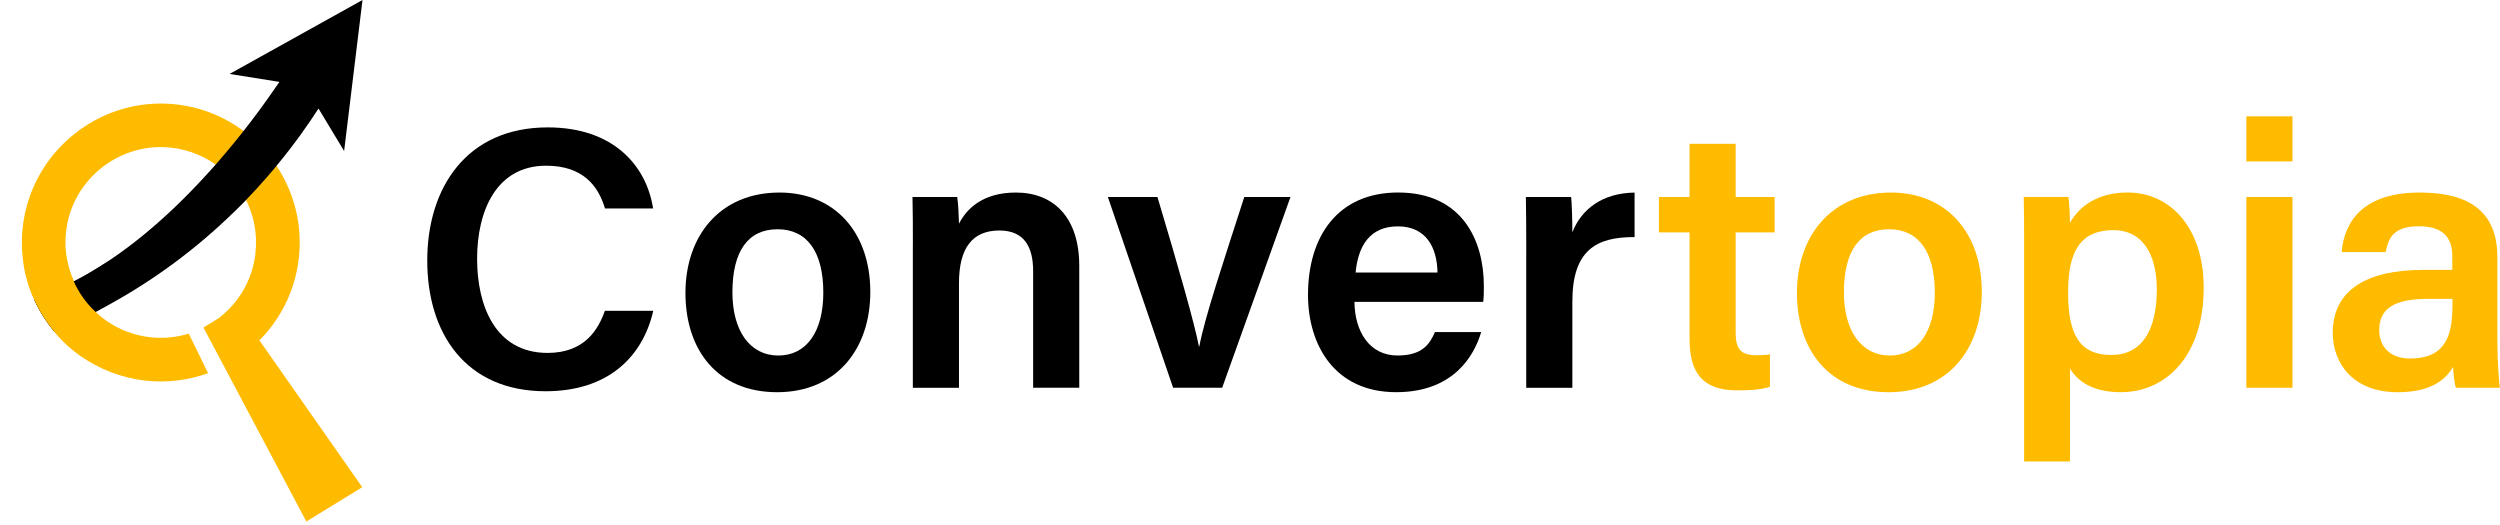
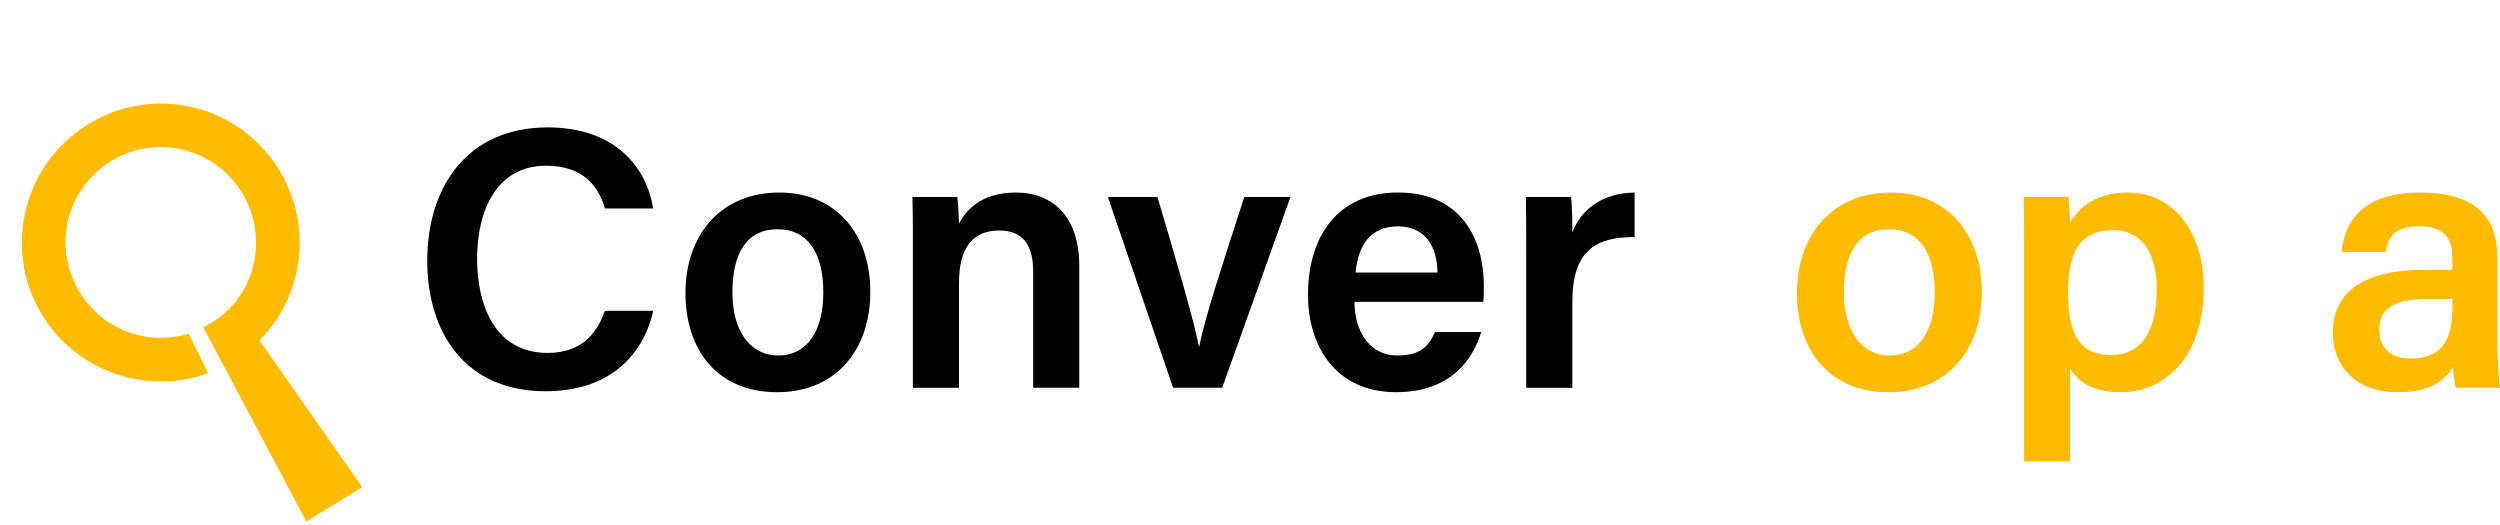
<svg xmlns="http://www.w3.org/2000/svg" width="300" height="63" viewBox="0 0 300 63" fill="none">
  <path d="M78.392 37.3C77.111 42.868 72.93 46.95 65.468 46.95C55.894 46.95 51.27 40.013 51.27 31.271C51.27 22.528 55.994 15.287 65.729 15.287C73.607 15.287 77.569 19.869 78.373 25.018H72.599C71.799 22.309 69.953 19.885 65.533 19.885C59.598 19.885 57.252 25.249 57.252 31.067C57.252 36.561 59.363 42.349 65.71 42.349C70.191 42.349 71.807 39.501 72.584 37.296H78.388L78.392 37.3Z" fill="black" />
  <path d="M104.437 35.041C104.437 41.855 100.418 47.065 93.252 47.065C86.086 47.065 82.254 41.998 82.254 35.149C82.254 28.299 86.397 23.105 93.536 23.105C100.145 23.105 104.437 27.861 104.437 35.041ZM87.89 35.087C87.89 39.701 89.99 42.663 93.398 42.663C96.806 42.663 98.798 39.762 98.798 35.118C98.798 30.208 96.844 27.511 93.309 27.511C89.774 27.511 87.89 30.119 87.89 35.087Z" fill="black" />
  <path d="M109.545 29.408C109.545 27.449 109.545 25.36 109.499 23.64H114.865C114.984 24.259 115.061 26.122 115.08 26.841C115.904 25.225 117.761 23.105 121.908 23.105C126.401 23.105 129.512 26.049 129.512 31.913V46.531H123.977V32.551C123.977 29.681 122.954 27.661 119.923 27.661C116.684 27.661 115.077 29.758 115.077 33.99V46.534H109.541V29.412L109.545 29.408Z" fill="black" />
  <path d="M138.894 23.641C141.375 31.933 143.34 38.79 143.871 41.576H143.917C144.533 38.209 146.837 31.325 149.314 23.641H154.857L146.66 46.532H140.775L132.943 23.641H138.89H138.894Z" fill="black" />
  <path d="M162.537 36.226C162.553 39.693 164.291 42.66 167.688 42.66C170.653 42.66 171.55 41.328 172.196 39.847H177.743C176.9 42.694 174.415 47.062 167.538 47.062C160.114 47.062 156.96 41.352 156.96 35.383C156.96 28.327 160.556 23.101 167.776 23.101C175.473 23.101 178.062 28.869 178.062 34.302C178.062 35.049 178.062 35.58 177.985 36.222H162.537V36.226ZM172.5 32.706C172.454 29.669 171.111 27.165 167.749 27.165C164.388 27.165 162.976 29.496 162.672 32.706H172.5Z" fill="black" />
  <path d="M183.151 29.856C183.151 27.27 183.136 25.323 183.105 23.642H188.533C188.61 24.2 188.683 26.308 188.683 27.882C189.756 25.104 192.291 23.161 196.149 23.111V28.452C191.517 28.421 188.683 30.064 188.683 36.178V46.54H183.148V29.86L183.151 29.856Z" fill="black" />
-   <path d="M199.071 23.64H202.745V17.257H208.28V23.64H212.953V27.888H208.28V39.897C208.28 41.798 208.814 42.629 210.765 42.629C211.184 42.629 211.869 42.618 212.392 42.517V46.411C211.23 46.816 209.63 46.843 208.414 46.843C204.252 46.843 202.745 44.638 202.745 40.701V27.888H199.071V23.64Z" fill="#FFBB00" />
  <path d="M237.817 35.041C237.817 41.855 233.797 47.065 226.631 47.065C219.465 47.065 215.634 41.998 215.634 35.149C215.634 28.299 219.777 23.105 226.916 23.105C233.524 23.105 237.817 27.861 237.817 35.041ZM221.269 35.087C221.269 39.701 223.369 42.663 226.777 42.663C230.185 42.663 232.178 39.762 232.178 35.118C232.178 30.208 230.224 27.511 226.689 27.511C223.154 27.511 221.269 30.119 221.269 35.087Z" fill="#FFBB00" />
  <path d="M248.399 44.233V55.373H242.894V29.177C242.894 27.319 242.894 25.452 242.848 23.636H248.214C248.302 24.294 248.395 25.695 248.395 26.738C249.464 24.844 251.599 23.101 255.326 23.101C260.515 23.101 264.446 27.449 264.446 34.502C264.446 42.614 260.015 47.062 254.472 47.062C251.083 47.062 249.318 45.73 248.391 44.23L248.399 44.233ZM258.815 34.718C258.815 30.301 256.945 27.615 253.63 27.615C249.649 27.615 248.172 30.158 248.172 35.087C248.172 40.016 249.472 42.598 253.349 42.598C256.98 42.598 258.815 39.709 258.815 34.718Z" fill="#FFBB00" />
-   <path d="M269.562 13.96H275.097V19.373H269.562V13.96ZM269.562 23.641H275.097V46.531H269.562V23.641Z" fill="#FFBB00" />
  <path d="M299.688 40.928C299.688 43.075 299.865 45.946 300 46.531H294.711C294.534 46.057 294.4 44.892 294.373 44.037C293.553 45.403 291.907 47.066 287.726 47.066C282.249 47.066 279.929 43.475 279.929 39.947C279.929 34.768 284.056 32.386 290.795 32.386H294.276V30.801C294.276 29.042 293.673 27.153 290.28 27.153C287.218 27.153 286.614 28.546 286.28 30.247H280.995C281.325 26.487 283.649 23.074 290.48 23.105C296.43 23.136 299.685 25.491 299.685 30.858V40.924L299.688 40.928ZM294.292 35.864H291.334C287.264 35.864 285.506 37.061 285.506 39.612C285.506 41.513 286.73 43.022 289.191 43.022C293.715 43.022 294.296 39.916 294.296 36.511V35.864H294.292Z" fill="#FFBB00" />
  <path d="M30.657 30.332C30.78 29.158 30.735 28.003 30.513 26.896C30.349 26.056 30.082 25.243 29.74 24.47C29.674 24.307 29.596 24.155 29.521 24.002C29.491 23.947 29.465 23.887 29.436 23.831C29.417 23.794 29.406 23.753 29.388 23.727C29.064 23.126 28.689 22.554 28.27 22.019C27.687 21.284 27.019 20.615 26.276 20.043C26.265 20.032 26.258 20.024 26.246 20.013C26.113 19.917 25.99 19.831 25.864 19.735C25.834 19.716 25.797 19.686 25.767 19.668C24.041 18.476 21.95 17.74 19.659 17.655C14.056 17.473 9.073 21.465 8.052 26.974C7.603 29.37 7.937 31.721 8.862 33.764C8.899 33.86 8.94 33.953 8.984 34.05C9.022 34.128 9.062 34.202 9.099 34.28C9.252 34.584 9.423 34.882 9.604 35.179C10.121 36 10.748 36.765 11.465 37.422C11.513 37.478 11.561 37.519 11.61 37.567C11.639 37.597 11.676 37.623 11.706 37.653C11.762 37.708 11.821 37.757 11.888 37.816C12.003 37.913 12.118 38.005 12.233 38.095C13.158 38.83 14.209 39.421 15.345 39.833C16.195 40.149 17.101 40.368 18.037 40.472C19.641 40.643 21.197 40.483 22.648 40.033L24.969 44.777C22.641 45.627 20.094 45.962 17.469 45.676C14.558 45.352 11.895 44.29 9.66 42.708C8.669 42.002 7.759 41.2 6.961 40.312C6.864 40.197 6.771 40.093 6.675 39.978C6.619 39.911 6.552 39.844 6.504 39.766C6.456 39.718 6.408 39.662 6.37 39.614C5.606 38.67 4.937 37.645 4.395 36.568C4.328 36.434 4.261 36.301 4.206 36.167C4.169 36.089 4.139 36.022 4.109 35.948C2.81 33.102 2.305 29.838 2.832 26.495C4.157 18.056 11.795 11.927 20.317 12.458C23.551 12.659 26.503 13.766 28.946 15.515C29.031 15.563 29.109 15.619 29.183 15.679C29.195 15.69 29.213 15.697 29.221 15.708C29.365 15.812 29.499 15.92 29.64 16.043C30.212 16.492 30.758 16.979 31.263 17.502C31.786 18.048 32.284 18.628 32.733 19.241C32.818 19.363 32.904 19.478 32.989 19.605C33.056 19.701 33.123 19.794 33.19 19.902C33.294 20.054 33.39 20.206 33.487 20.37C33.784 20.856 34.059 21.354 34.307 21.87C35.626 24.593 36.216 27.695 35.863 30.922C35.481 34.473 33.992 37.645 31.797 40.134C31.578 40.371 31.359 40.613 31.129 40.84L43.471 58.464L36.762 62.58L24.412 39.302L26.246 38.184C26.647 37.868 27.03 37.534 27.383 37.181C27.821 36.75 28.214 36.282 28.574 35.788C29.7 34.232 30.446 32.378 30.665 30.346L30.657 30.332Z" fill="#FFBB00" />
-   <path d="M43.5 -3.05176e-05L41.294 18.122L38.22 13.022C37.028 14.876 35.376 17.253 33.189 19.887C33.133 19.965 33.055 20.05 32.988 20.135C32.932 20.213 32.865 20.28 32.806 20.355C32.509 20.7 32.205 21.06 31.889 21.424C31.154 22.264 30.363 23.125 29.524 24.002C29.372 24.154 29.219 24.318 29.067 24.47C28.752 24.786 28.428 25.109 28.094 25.436C28.065 25.465 28.027 25.491 27.998 25.521C23.769 29.637 18.329 33.886 11.478 37.418C11.334 37.496 11.193 37.571 11.04 37.648C10.81 37.764 10.591 37.879 10.364 37.994C10.153 38.098 9.934 38.206 9.726 38.31C9.459 38.432 9.191 38.566 8.924 38.692C8.066 39.093 7.264 39.446 6.51 39.762C6.462 39.714 6.414 39.658 6.377 39.61C5.612 38.666 4.943 37.641 4.401 36.564C4.335 36.43 4.268 36.297 4.212 36.163C4.175 36.085 4.145 36.018 4.115 35.944C4.364 35.84 4.613 35.743 4.869 35.628C5.575 35.331 6.34 34.996 7.16 34.618C7.324 34.54 7.483 34.473 7.647 34.387C7.877 34.283 8.103 34.168 8.326 34.053C8.508 33.956 8.697 33.871 8.879 33.767C14.95 30.636 20.36 25.803 24.693 21.06C25.009 20.726 25.313 20.392 25.61 20.05C25.707 19.946 25.792 19.849 25.878 19.745C25.915 19.708 25.956 19.66 25.993 19.623C26.735 18.765 27.445 17.922 28.12 17.101C28.406 16.748 28.692 16.395 28.971 16.042C29.056 15.927 29.152 15.812 29.227 15.708C29.494 15.374 29.743 15.058 29.992 14.735C31.414 12.874 32.606 11.184 33.534 9.828L27.549 8.874L43.5 -3.05176e-05Z" fill="black" />
  <mask id="mask0_19_2" style="mask-type:luminance" maskUnits="userSpaceOnUse" x="0" y="30" width="13" height="14">
    <path d="M10.846 30.992C8.291 30.996 4.281 30.439 2.261 32.296C1.426 33.065 1.604 33.849 1.437 35.104C1.114 37.533 0.431 39.929 0 42.347C2.064 42.028 4.211 42.466 6.264 42.852C8.109 43.202 11.028 44.045 11.882 42.05C12.476 40.661 12.134 38.288 12.312 36.746C12.454 35.513 12.688 34.291 12.821 33.058C12.966 31.732 13.241 30.335 10.85 30.992C13.237 30.335 8.295 30.996 10.85 30.992H10.846Z" fill="white" />
  </mask>
  <g mask="url(#mask0_19_2)">
-     <path d="M43.497 0L41.291 18.123L38.217 13.023C37.025 14.876 35.373 17.253 33.186 19.887C33.13 19.965 33.052 20.05 32.985 20.136C32.93 20.214 32.863 20.281 32.803 20.355C32.506 20.7 32.202 21.061 31.886 21.425C31.151 22.264 30.36 23.126 29.521 24.003C29.369 24.155 29.217 24.318 29.064 24.471C28.749 24.786 28.426 25.109 28.091 25.436C28.062 25.466 28.025 25.492 27.995 25.522C23.766 29.637 18.326 33.886 11.476 37.419C11.331 37.497 11.19 37.571 11.037 37.649C10.807 37.764 10.588 37.879 10.362 37.994C10.15 38.098 9.931 38.206 9.723 38.31C9.456 38.433 9.188 38.566 8.921 38.693C8.063 39.094 7.261 39.447 6.508 39.762C6.459 39.714 6.411 39.658 6.374 39.61C5.609 38.667 4.941 37.642 4.399 36.564C4.332 36.431 4.265 36.297 4.209 36.163C4.172 36.085 4.142 36.018 4.113 35.944C4.361 35.84 4.61 35.743 4.866 35.628C5.572 35.331 6.337 34.997 7.157 34.618C7.321 34.54 7.48 34.473 7.644 34.388C7.874 34.284 8.1 34.169 8.323 34.053C8.505 33.957 8.695 33.871 8.877 33.767C14.947 30.636 20.357 25.804 24.69 21.061C25.006 20.726 25.31 20.392 25.608 20.05C25.704 19.946 25.789 19.85 25.875 19.746C25.912 19.709 25.953 19.66 25.99 19.623C26.733 18.765 27.442 17.922 28.117 17.101C28.403 16.748 28.689 16.395 28.968 16.043C29.053 15.928 29.15 15.812 29.224 15.708C29.491 15.374 29.74 15.058 29.989 14.735C31.411 12.874 32.603 11.184 33.531 9.829L27.546 8.874L43.497 0Z" fill="black" />
    <path d="M30.655 30.332C30.778 29.158 30.733 28.003 30.511 26.896C30.347 26.056 30.08 25.243 29.738 24.471C29.671 24.307 29.593 24.155 29.519 24.003C29.489 23.947 29.463 23.887 29.434 23.832C29.415 23.794 29.404 23.754 29.386 23.728C29.062 23.126 28.687 22.554 28.268 22.019C27.685 21.284 27.017 20.615 26.274 20.043C26.263 20.032 26.255 20.024 26.244 20.013C26.111 19.917 25.988 19.831 25.862 19.735C25.832 19.716 25.795 19.686 25.765 19.668C24.039 18.476 21.948 17.74 19.657 17.655C14.054 17.473 9.071 21.466 8.05 26.974C7.601 29.37 7.935 31.721 8.86 33.764C8.897 33.86 8.938 33.953 8.982 34.05C9.019 34.128 9.06 34.202 9.097 34.28C9.25 34.585 9.42 34.882 9.602 35.179C10.118 36 10.746 36.765 11.463 37.422C11.511 37.478 11.559 37.519 11.607 37.567C11.637 37.597 11.674 37.623 11.704 37.653C11.76 37.708 11.819 37.757 11.886 37.816C12.001 37.913 12.116 38.005 12.231 38.095C13.156 38.83 14.207 39.421 15.343 39.833C16.193 40.149 17.099 40.368 18.035 40.472C19.639 40.643 21.195 40.483 22.646 40.034L24.967 44.777C22.639 45.627 20.092 45.962 17.467 45.676C14.556 45.352 11.893 44.29 9.658 42.708C8.667 42.002 7.757 41.2 6.959 40.312C6.862 40.197 6.769 40.093 6.673 39.978C6.617 39.911 6.55 39.844 6.502 39.766C6.454 39.718 6.405 39.662 6.368 39.614C5.603 38.67 4.935 37.645 4.393 36.568C4.326 36.434 4.259 36.301 4.204 36.167C4.166 36.089 4.137 36.022 4.107 35.948C2.808 33.103 2.303 29.838 2.83 26.495C4.155 18.056 11.793 11.927 20.314 12.458C23.549 12.659 26.5 13.766 28.944 15.515C29.029 15.563 29.107 15.619 29.181 15.679C29.192 15.69 29.211 15.697 29.218 15.708C29.363 15.812 29.497 15.92 29.638 16.043C30.21 16.492 30.756 16.979 31.261 17.502C31.784 18.048 32.282 18.628 32.731 19.241C32.816 19.363 32.902 19.478 32.987 19.605C33.054 19.701 33.121 19.794 33.188 19.902C33.292 20.054 33.388 20.206 33.485 20.37C33.782 20.856 34.056 21.354 34.305 21.87C35.623 24.593 36.214 27.695 35.861 30.922C35.479 34.473 33.99 37.645 31.795 40.134C31.576 40.372 31.357 40.613 31.127 40.84L43.469 58.464L36.76 62.58L24.41 39.302L26.244 38.184C26.645 37.868 27.028 37.534 27.38 37.181C27.819 36.75 28.212 36.282 28.572 35.788C29.697 34.232 30.444 32.378 30.663 30.347L30.655 30.332Z" fill="#FFBB00" />
  </g>
</svg>